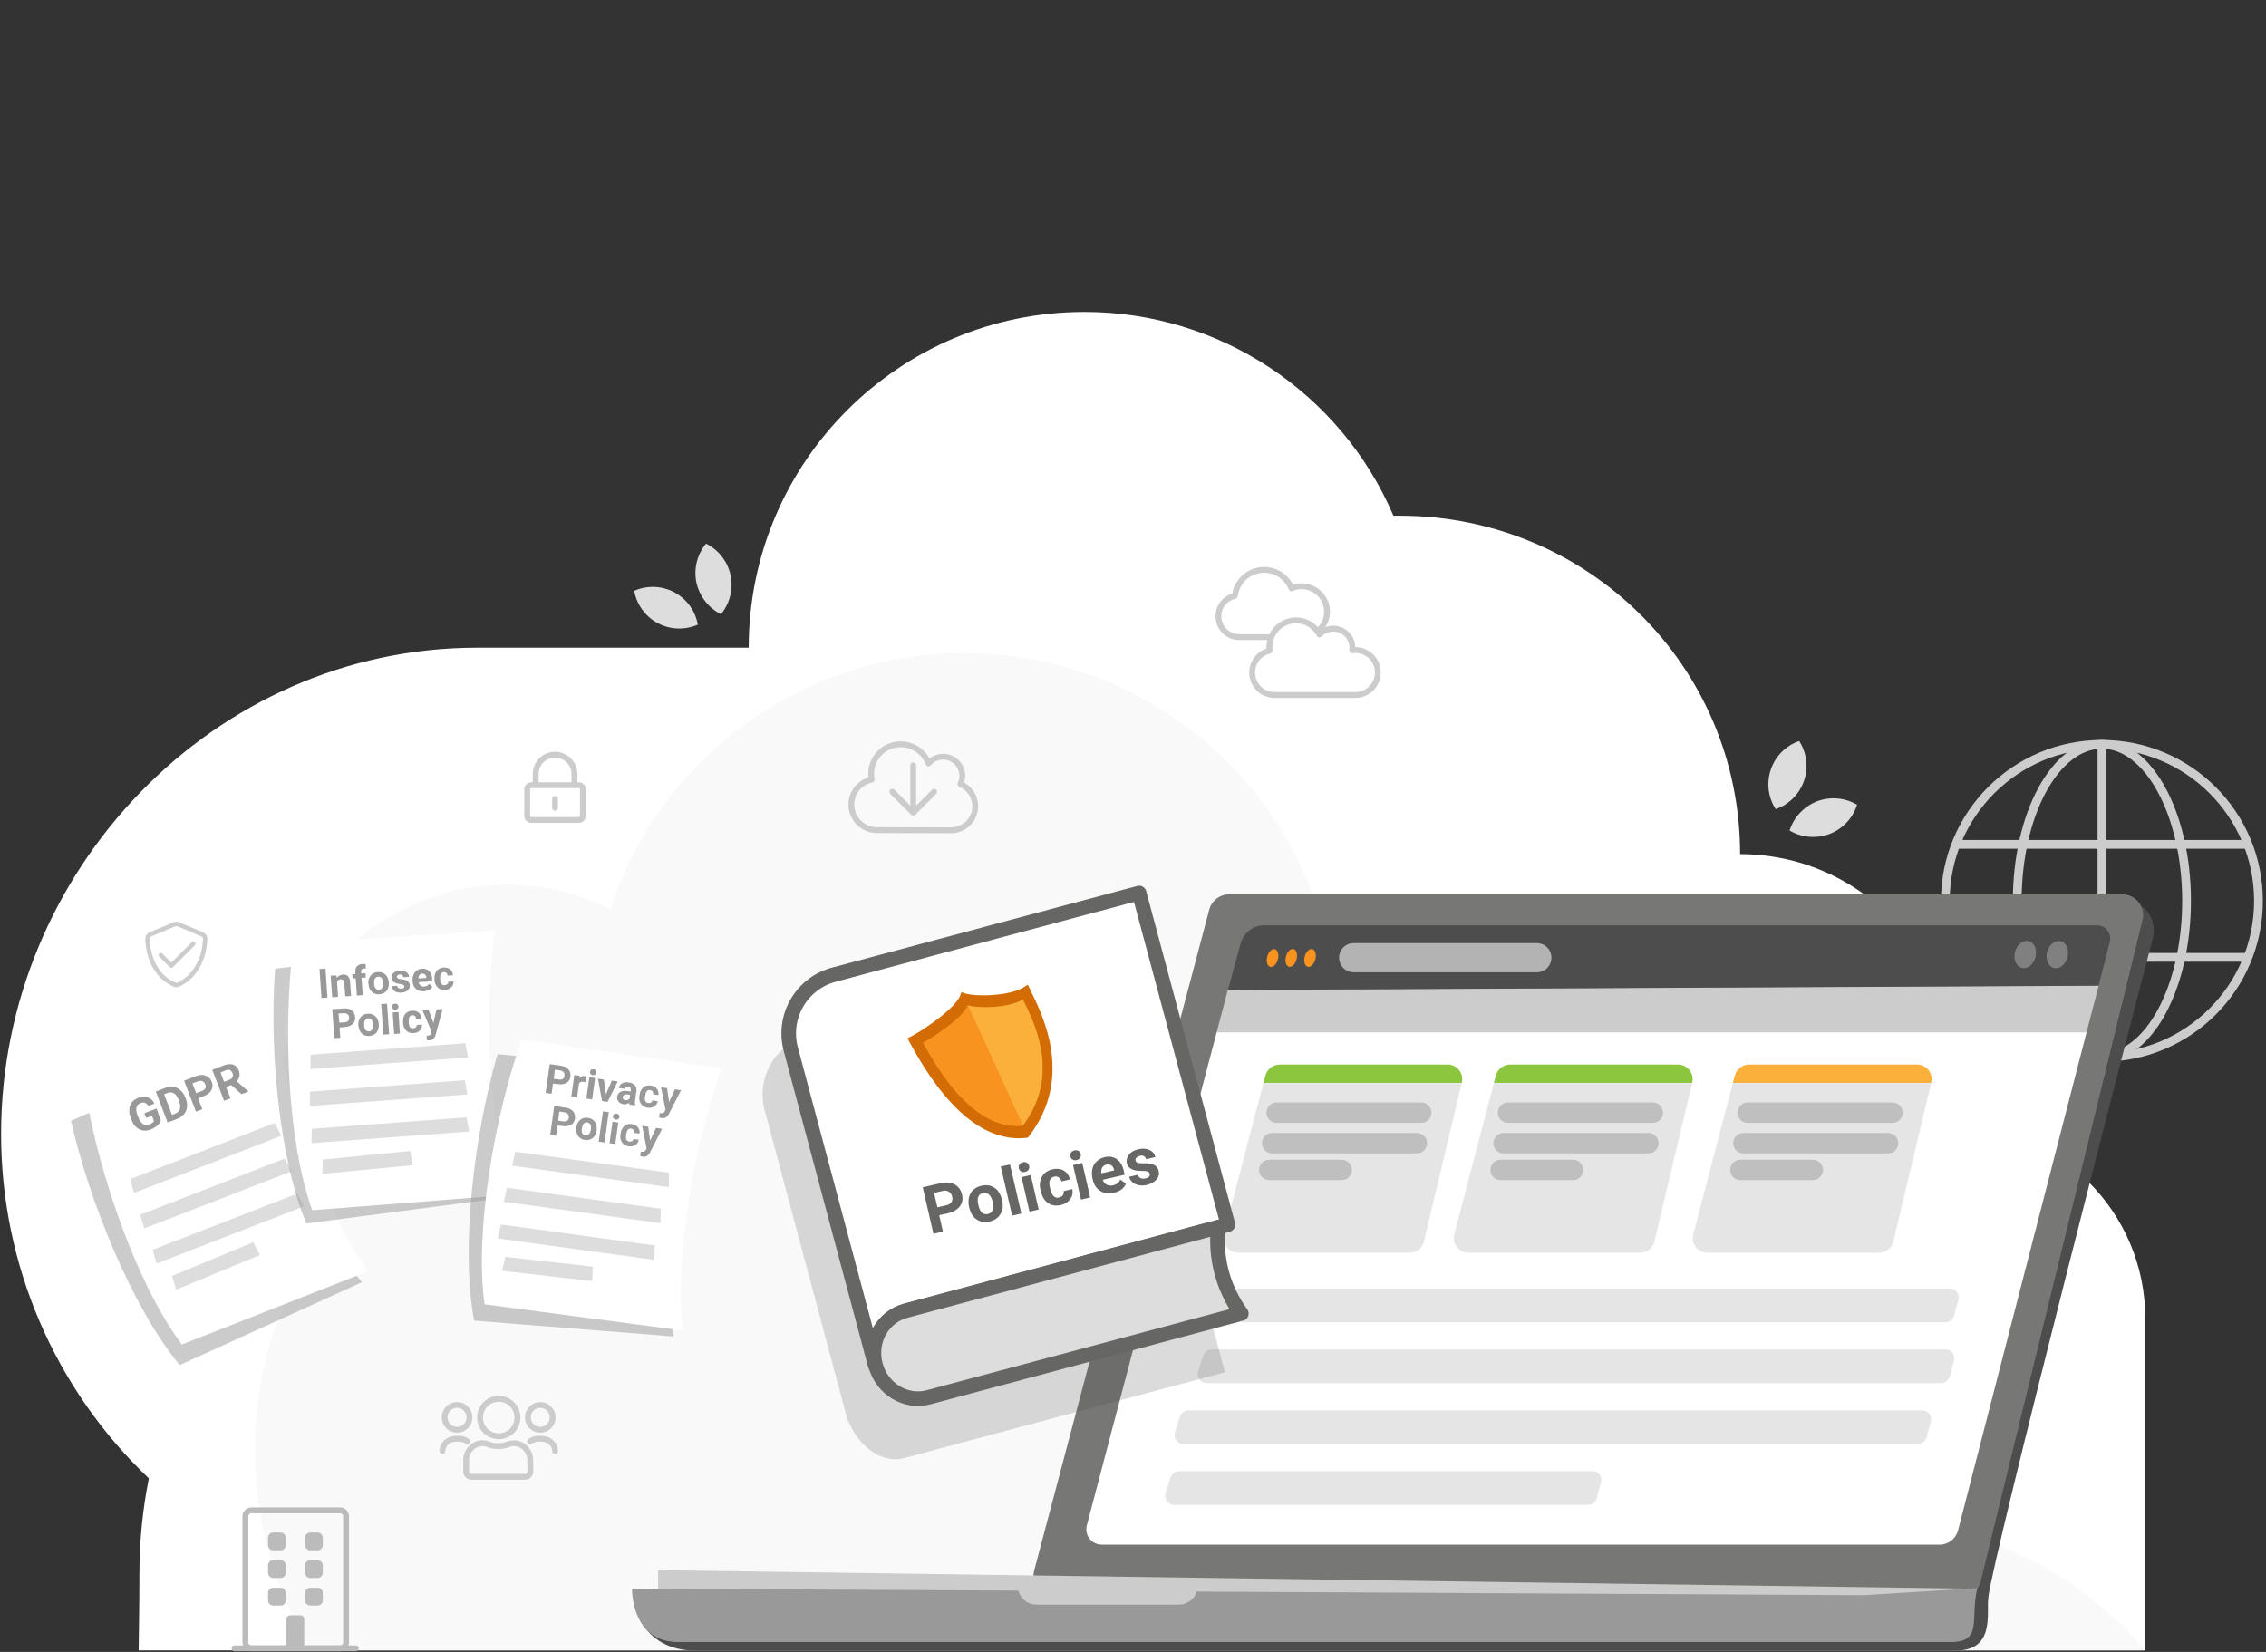
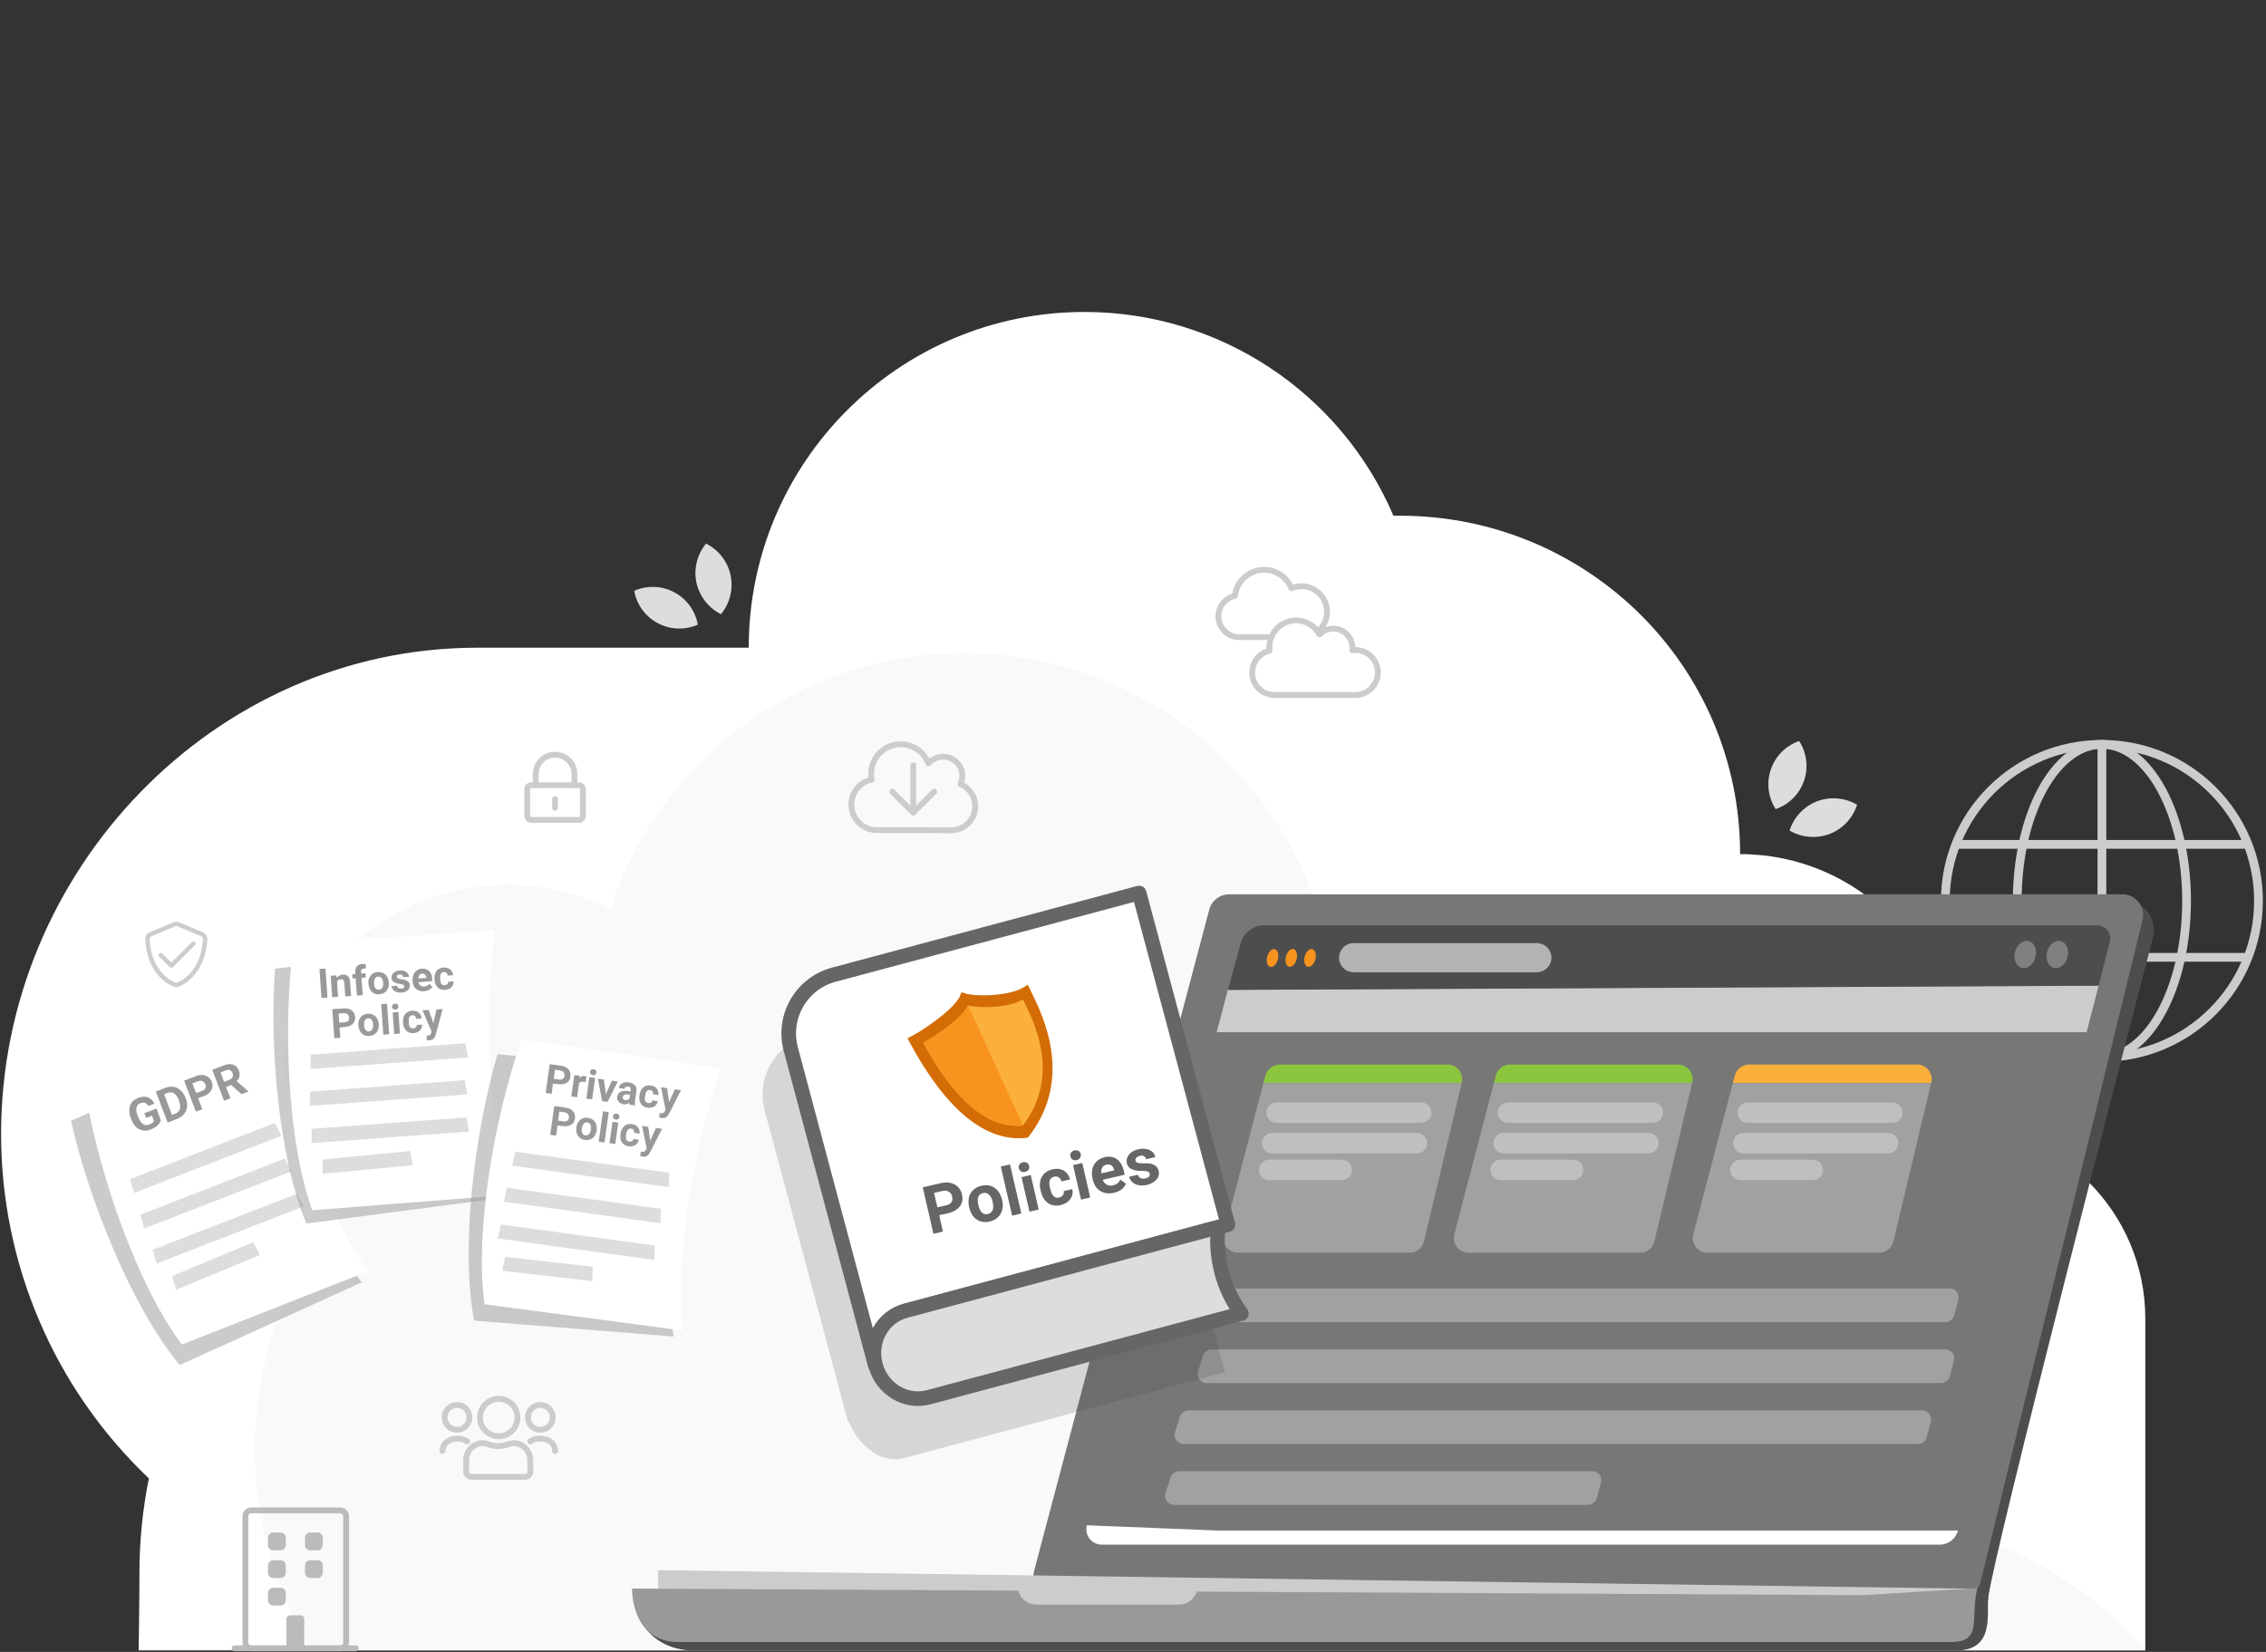
<svg xmlns="http://www.w3.org/2000/svg" version="1.1" id="Policies-main-master" x="0px" y="0px" viewBox="0 0 1440 1050" style="enable-background:new 0 0 1440 1050;" xml:space="preserve">
  <rect x="0" y="0" width="1440" height="1050" fill="#333333" stroke="none" />
  <style type="text/css">
	.st0{fill:#FFFFFF;}
	.st1{opacity:0.5;fill:#F4F4F4;enable-background:new    ;}
	.st2{fill:#DDDDDD;}
	.st3{fill:none;stroke:#CCCCCC;stroke-width:5.565;stroke-linecap:round;stroke-linejoin:round;}
	.st4{fill:#4D4D4D;}
	.st5{fill:#777775;}
	.st6{fill:#CCCCCC;}
	.st7{opacity:0.5;fill:#CCCCCC;enable-background:new    ;}
	.st8{fill:none;stroke:#B3B3B3;stroke-width:18.551;stroke-linecap:round;stroke-miterlimit:10;}
	.st9{fill:#F7931E;}
	.st10{fill:#808080;}
	.st11{fill:none;stroke:#B3B3B3;stroke-width:12.986;stroke-linecap:round;stroke-miterlimit:10;}
	.st12{fill:#8CC63F;}
	.st13{fill:#FBB03B;}
	.st14{fill:#999999;}
	.st15{fill:none;stroke:#BBBBBB;stroke-width:3.71;stroke-linecap:round;stroke-linejoin:round;}
	.st16{fill:#BBBBBB;}
	.st17{fill:none;stroke:#CCCCCC;stroke-width:3.71;stroke-linecap:round;stroke-linejoin:round;}
	.st18{fill:none;stroke:#CCCCCC;stroke-width:2.783;stroke-linecap:round;stroke-linejoin:round;}
	.st19{fill:none;}
	.st20{opacity:0.193;fill:#444445;enable-background:new    ;}
	.st21{fill:#FFFFFF;stroke:#666665;stroke-width:9.28;stroke-linecap:round;stroke-linejoin:round;stroke-miterlimit:4.002;}
	.st22{fill:#DDDDDD;stroke:#666665;stroke-width:9.28;stroke-linecap:round;stroke-linejoin:round;stroke-miterlimit:4.002;}
	.st23{fill:none;stroke:#666665;stroke-width:9.28;stroke-linecap:round;stroke-linejoin:round;stroke-miterlimit:4.002;}
	.st24{fill:#D36C05;}
	.st25{enable-background:new    ;}
	.st26{fill:#666665;}
	.st27{opacity:0.5;fill:#999999;enable-background:new    ;}
</style>
  <g id="Clouds">
    <path id="Large_cloud" class="st0" d="M1105.8,542.9c74.9,0,135.1,61.1,135.1,136v36.7c67.6,0,122.4,54.9,122.4,122.5   c0,0.1,0,0.3,0,0.4V1049H88.1c0,0,0.5-28.4,0.5-49c0-20.2,2-40.4,6-60.3c-60-57-94-136.2-93.9-219.1   c0-167.1,135.4-308.9,302.5-308.9h172.6c0-117.9,95.6-213.5,213.5-213.4c85.4,0,162.6,51,196.2,129.5c1.6,0,2.8,0,4.5,0   C1009.1,328,1105.8,423.7,1105.8,542.9" />
    <path id="Small_cloud" class="st1" d="M198.1,1049.1c-48.6-79-48.1-178.7,1.3-257.2c-45.2-67.9-26.7-159.6,41.2-204.8   c43.9-29.2,100-32.8,147.3-9.4C428.8,453.6,562.6,386.1,686.8,427c73.7,24.3,130.8,83.1,152.8,157.5   c79.3-18.7,158.8,30.5,177.5,109.8c3.9,16.7,4.9,33.9,2.9,51c108.7,6.7,193.5,96.8,193.5,205.7c0,5.7-0.2,11.3-0.7,16.8   c58.5,7.3,112.2,36.3,150.4,81.3H198.1z" />
    <g id="Petals" transform="matrix(0.259, -0.966, 0.966, 0.259, -1973.222, 2965.786)">
      <path id="Leaf" class="st2" d="M3100.9,1644c2-8.7,7.9-16,16-19.8c5.6,7,7.7,16.1,5.7,24.8c-2,8.7-7.9,16-16,19.8    C3101,1661.8,3098.9,1652.7,3100.9,1644z" />
      <path id="Leaf-2" class="st2" d="M3132.2,1661c8-4,17.3-4.2,25.5-0.5c-1.8,8.8-7.4,16.2-15.4,20.3c-8,4-17.4,4.2-25.5,0.5    C3118.6,1672.6,3124.3,1665.1,3132.2,1661z" />
    </g>
    <g id="Petals-2" transform="matrix(0.995, 0.105, -0.105, 0.995, -2562.499, -1568.731)">
      <path id="Leaf-3" class="st2" d="M3881.4,1658.5c2-8.7,7.9-16,16-19.8c5.6,7,7.7,16.1,5.7,24.8c-2,8.7-7.9,16-16,19.8    C3881.5,1676.4,3879.4,1667.2,3881.4,1658.5z" />
      <path id="Leaf-4" class="st2" d="M3912.7,1675.6c8-4,17.3-4.2,25.5-0.5c-1.8,8.8-7.4,16.2-15.4,20.3c-8,4-17.4,4.2-25.5,0.5    C3899.1,1687.1,3904.8,1679.7,3912.7,1675.6z" />
    </g>
  </g>
  <g id="Global" transform="translate(-49.775 -298.986)">
    <ellipse id="Ellipse_218" class="st3" cx="1385.5" cy="871.6" rx="99.5" ry="99.5" />
    <ellipse id="Ellipse_219" class="st3" cx="1385.5" cy="871.6" rx="53.8" ry="99.5" />
    <line id="Line_448" class="st3" x1="1294" y1="835.7" x2="1476.9" y2="835.7" />
    <line id="Line_449" class="st3" x1="1294" y1="907.5" x2="1476.9" y2="907.5" />
    <line id="Line_473" class="st3" x1="1385.5" y1="773.4" x2="1385.5" y2="970.3" />
  </g>
  <g id="Laptop" transform="translate(-3616.465 -973.27)">
    <path id="Path_5281" class="st4" d="M4880,1988.4c4.1-30.3,88.2-356.4,104.6-419c1.7-6.9-0.4-14.3-5.7-19.2l-11.4-4.4l-685.8,421.1   l-9.9,17.1c-1.2,7.9,4.2,15.3,12.2,16.5c0.7,0.1,1.5,0.2,2.2,0.2h578.7C4873.8,2000.7,4878.7,2000.7,4880,1988.4" />
    <path id="Path_5282" class="st4" d="M4020.9,1993.7c0.1,10,11.3,28.7,37,28.7h801.4c25.3,0,19.4-23.9,20.7-34L4020.9,1993.7z" />
    <path id="Path_5283" class="st5" d="M4978,1558l-102.8,420.3c-1.4,5.9-6.7,10.1-12.8,10.1h-576c-7.3,0-13.2-5.9-13.2-13.2   c0-1.1,0.1-2.3,0.4-3.4l111.3-420.3c1.5-5.8,6.8-9.8,12.8-9.8h567.5c7.3,0,13.2,5.9,13.2,13.2C4978.4,1555.9,4978.2,1557,4978,1558   z" />
    <g id="Group_8020" transform="translate(3988.248 1203.979)">
-       <path id="Path_5284" class="st0" d="M318.9,738.8c-1.4,5.2,1.7,10.6,7,12c0.8,0.2,1.7,0.3,2.5,0.3h532.5c5.4,0,10.2-3.7,11.6-9    l81.7-316.7H401.4L318.9,738.8z" />
+       <path id="Path_5284" class="st0" d="M318.9,738.8c-1.4,5.2,1.7,10.6,7,12c0.8,0.2,1.7,0.3,2.5,0.3h532.5c5.4,0,10.2-3.7,11.6-9    H401.4L318.9,738.8z" />
      <path id="Path_5285" class="st6" d="M408.5,398.4l-7.1,27h552.8l7.7-29.7L408.5,398.4z" />
    </g>
    <path id="Path_5286" class="st4" d="M4419.9,1561.4h529.2c4.6,0,8.4,3.7,8.4,8.4c0,0.7-0.1,1.4-0.3,2.1l-7.1,27.9l-553.3,2.7   l8.1-29.6C4406.8,1566.1,4412.9,1561.4,4419.9,1561.4z" />
    <path id="Path_5287" class="st7" d="M4855.3,1792.3h-465.9c-2.6,0-4.8,1.6-5.6,4l-3.2,10.1c-0.9,3,0.9,6.2,3.9,7.1   c0.6,0.2,1.1,0.2,1.7,0.2h466.4c2.6,0,5-1.7,5.7-4.3l2.7-10.1c0.8-3.1-1.1-6.2-4.2-6.9C4856.3,1792.3,4855.8,1792.3,4855.3,1792.3z   " />
    <path id="Path_5288" class="st7" d="M4852.5,1831h-465.9c-2.6,0-4.8,1.6-5.6,4l-3.2,10.1c-0.9,3,0.9,6.2,3.9,7.1   c0.6,0.2,1.1,0.2,1.7,0.2h466.4c2.6,0,5-1.7,5.7-4.3l2.7-10.1c0.8-3.1-1.1-6.2-4.2-6.9C4853.5,1831,4853,1831,4852.5,1831z" />
    <path id="Path_5289" class="st7" d="M4837.8,1869.7h-465.9c-2.6,0-4.8,1.6-5.6,4l-3.2,10.1c-0.9,3,0.9,6.2,3.9,7.1   c0.6,0.2,1.1,0.2,1.7,0.2h466.4c2.6,0,5-1.7,5.7-4.2l2.7-10.1c0.8-3.1-1.1-6.2-4.2-6.9C4838.8,1869.7,4838.3,1869.7,4837.8,1869.7z   " />
    <path id="Path_5290" class="st7" d="M4628.3,1908.4h-262.4c-2.6,0-4.8,1.6-5.6,4l-3.2,10.1c-0.9,3,0.9,6.2,3.9,7.1   c0.6,0.2,1.1,0.2,1.7,0.2h262.8c2.6,0,5-1.7,5.7-4.3l2.7-10.1c0.8-3.1-1.1-6.2-4.2-6.9C4629.3,1908.5,4628.8,1908.4,4628.3,1908.4z   " />
    <line id="Line_486" class="st8" x1="4593.1" y1="1582" x2="4476.7" y2="1582" />
    <ellipse id="Ellipse_262" transform="matrix(0.255 -0.967 0.967 0.255 1784.218 5480.701)" class="st9" cx="4448.9" cy="1582.5" rx="5.8" ry="3.5" />
    <ellipse id="Ellipse_263" transform="matrix(0.255 -0.967 0.967 0.255 2124.943 5918.678)" class="st10" cx="4903.5" cy="1580.3" rx="8.8" ry="6.7" />
    <ellipse id="Ellipse_264" transform="matrix(0.255 -0.967 0.967 0.255 2140.034 5938.315)" class="st10" cx="4923.8" cy="1580.4" rx="8.8" ry="6.7" />
    <ellipse id="Ellipse_265" transform="matrix(0.255 -0.967 0.967 0.255 1775.445 5469.092)" class="st9" cx="4436.9" cy="1582.4" rx="5.8" ry="3.5" />
    <ellipse id="Ellipse_266" transform="matrix(0.255 -0.967 0.967 0.255 1766.469 5457.741)" class="st9" cx="4425.1" cy="1582.5" rx="5.8" ry="3.5" />
    <g id="Group_8024" transform="translate(4035.154 1231.002)">
      <g id="Group_8021" transform="translate(0 0)">
        <line id="Line_487" class="st11" x1="392.6" y1="449.5" x2="484.5" y2="449.5" />
        <line id="Line_488" class="st11" x1="389.8" y1="468.9" x2="481.7" y2="468.9" />
        <line id="Line_489" class="st11" x1="387.9" y1="485.9" x2="433.9" y2="485.9" />
        <path id="Path_5291" class="st7" d="M359,527c-1.2,5,1.8,10,6.8,11.2c0.8,0.2,1.6,0.3,2.4,0.3H477c4.4,0.1,8.2-2.9,9.2-7.1     l24-100.7h-126L359,527z" />
        <path id="Path_5292" class="st12" d="M501.1,418.9H394.7c-4.3,0-8.1,2.8-9.2,6.9l-1.3,4.8h126l0.1-0.5c1.1-5-2.1-9.9-7.1-11     C502.6,418.9,501.8,418.9,501.1,418.9z" />
      </g>
      <g id="Group_8022" transform="translate(78.93 0)">
        <line id="Line_490" class="st11" x1="460.7" y1="449.5" x2="552.7" y2="449.5" />
        <line id="Line_491" class="st11" x1="457.9" y1="468.9" x2="549.9" y2="468.9" />
        <line id="Line_492" class="st11" x1="456" y1="485.9" x2="502" y2="485.9" />
        <path id="Path_5293" class="st7" d="M426.5,527c-1.2,5,1.8,10,6.8,11.2c0.8,0.2,1.6,0.3,2.4,0.3h108.8c4.4,0.1,8.2-2.9,9.2-7.1     l24-100.7h-126L426.5,527z" />
        <path id="Path_5294" class="st12" d="M568.6,418.9H462.2c-4.3,0-8.1,2.8-9.2,6.9l-1.3,4.8h126l0.1-0.5c1.1-5-2.1-9.9-7.1-11     C570.1,418.9,569.3,418.9,568.6,418.9z" />
      </g>
      <g id="Group_8023" transform="translate(160.81 0)">
        <line id="Line_493" class="st11" x1="531.2" y1="449.5" x2="623.1" y2="449.5" />
        <line id="Line_494" class="st11" x1="528.4" y1="468.9" x2="620.3" y2="468.9" />
        <line id="Line_495" class="st11" x1="526.5" y1="485.9" x2="572.5" y2="485.9" />
        <path id="Path_5295" class="st7" d="M496.5,527c-1.2,5,1.8,10,6.8,11.2c0.8,0.2,1.6,0.3,2.4,0.3h108.8c4.4,0.1,8.2-2.9,9.2-7.1     l24-100.7h-126L496.5,527z" />
        <path id="Path_5296" class="st13" d="M638.6,418.9H532.2c-4.3,0-8.1,2.8-9.2,6.9l-1.3,4.8h126l0.1-0.5c1.1-5-2.1-9.9-7.1-11     C640.1,418.9,639.3,418.9,638.6,418.9z" />
      </g>
    </g>
    <path id="Path_5297" class="st6" d="M4858.4,1988.4h-823.7v-17.1l836.2,11.8L4858.4,1988.4z" />
    <path id="Path_5298" class="st14" d="M4018.1,1983c0.1,10,3.9,34,29.6,34H4856c20.7,0,12.3-14.4,17-34.3l-72.4,4.5L4018.1,1983z" />
    <path id="Rectangle_2192" class="st6" d="M4263.2,1981.2h114.4l0,0l0,0c0,6.6-5.4,12-12,12l0,0h-90.4   C4268.5,1993.2,4263.2,1987.8,4263.2,1981.2L4263.2,1981.2L4263.2,1981.2z" />
  </g>
  <g id="Building" transform="translate(-586.863 -280.09)">
    <path id="Rectangle_2154" class="st15" d="M746.6,1240.1H803c2.1,0,3.8,1.7,3.8,3.8v80.1c0,2.1-1.7,3.8-3.8,3.8h-56.4   c-2.1,0-3.8-1.7-3.8-3.8v-80.1C742.8,1241.8,744.5,1240.1,746.6,1240.1z" />
    <path id="Rectangle_2155" class="st16" d="M760.5,1254.2h4.7c1.8,0,3.3,1.5,3.3,3.3v4.7c0,1.8-1.5,3.3-3.3,3.3h-4.7   c-1.8,0-3.3-1.5-3.3-3.3v-4.7C757.2,1255.7,758.7,1254.2,760.5,1254.2z" />
    <path id="Rectangle_2156" class="st16" d="M784,1254.2h4.7c1.8,0,3.3,1.5,3.3,3.3v4.7c0,1.8-1.5,3.3-3.3,3.3H784   c-1.8,0-3.3-1.5-3.3-3.3v-4.7C780.7,1255.7,782.2,1254.2,784,1254.2z" />
    <path id="Rectangle_2157" class="st16" d="M760.5,1271.8h4.7c1.8,0,3.3,1.5,3.3,3.3v4.7c0,1.8-1.5,3.3-3.3,3.3h-4.7   c-1.8,0-3.3-1.5-3.3-3.3v-4.7C757.2,1273.2,758.7,1271.8,760.5,1271.8z" />
    <path id="Rectangle_2158" class="st16" d="M784,1271.8h4.7c1.8,0,3.3,1.5,3.3,3.3v4.7c0,1.8-1.5,3.3-3.3,3.3H784   c-1.8,0-3.3-1.5-3.3-3.3v-4.7C780.7,1273.2,782.2,1271.8,784,1271.8z" />
    <path id="Rectangle_2159" class="st16" d="M760.5,1289.3h4.7c1.8,0,3.3,1.5,3.3,3.3v4.7c0,1.8-1.5,3.3-3.3,3.3h-4.7   c-1.8,0-3.3-1.5-3.3-3.3v-4.7C757.2,1290.8,758.7,1289.3,760.5,1289.3z" />
-     <path id="Rectangle_2160" class="st16" d="M784,1289.3h4.7c1.8,0,3.3,1.5,3.3,3.3v4.7c0,1.8-1.5,3.3-3.3,3.3H784   c-1.8,0-3.3-1.5-3.3-3.3v-4.7C780.7,1290.8,782.2,1289.3,784,1289.3z" />
    <path id="Door" class="st16" d="M768.9,1327.8v-18.6c0-1.3,1.1-2.4,2.4-2.4h6.5c1.3,0,2.4,1.1,2.4,2.4v18.6H768.9z" />
    <line id="Line_450" class="st15" x1="735.9" y1="1327.8" x2="812.9" y2="1327.8" />
  </g>
  <g id="Downlaod" transform="translate(-758.451 -296.55)">
    <path id="Path_5167" class="st17" d="M1362.9,824.3c8.4,0,15.3-6.8,15.3-15.3c0-6.2-3.7-11.7-9.4-14.1c2.9-6.1,0.3-13.3-5.8-16.2   c-5-2.4-10.9-1.1-14.5,3.1c-3.7-9.7-14.6-14.6-24.3-11c-8.6,3.3-13.6,12.3-11.8,21.3c-8.8,1.8-14.4,10.3-12.6,19.1   c1.5,7.5,8.2,13,15.9,13L1362.9,824.3z" />
    <path id="Path_5168" class="st17" d="M1352.1,799.8l-13.3,13.3l-13.3-13.3" />
    <line id="Line_466" class="st17" x1="1338.8" y1="783" x2="1338.8" y2="812" />
  </g>
  <g id="Clouds-2" transform="translate(-293.096 -554.227)">
    <path id="Path_5162" class="st17" d="M1154.4,996c7.9,0,14.3-6.4,14.3-14.3c0-7.9-6.4-14.3-14.3-14.3c-0.7,0-1.3,0-2,0.1   c0.9-6.6-3.8-12.7-10.4-13.6c-0.5-0.1-1.1-0.1-1.6-0.1c-3.3,0-6.5,1.3-8.8,3.7c-4.4-8.2-14.7-11.4-22.9-6.9   c-6.2,3.3-9.7,10.2-8.8,17.2c-7.7,1.8-12.5,9.5-10.7,17.2c1.5,6.5,7.3,11,13.9,11L1154.4,996z" />
    <path id="Path_5163" class="st17" d="M1130.4,955.6c7-5.6,8-15.8,2.4-22.7c-4.6-5.7-12.4-7.6-19-4.7c-3.8-9.6-14.8-14.3-24.4-10.4   c-6.4,2.6-10.8,8.4-11.6,15.2c-7.2,1.6-11.7,8.6-10.1,15.8c1.3,6.1,6.7,10.4,13,10.4h20.4" />
  </g>
  <g id="Secure" transform="translate(-1148.17 -439.611)">
    <path id="Rectangle_2161" class="st17" d="M1485.8,938.7h30.2c1.4,0,2.6,1.1,2.6,2.6v16.9c0,1.4-1.1,2.6-2.6,2.6h-30.2   c-1.4,0-2.6-1.1-2.6-2.6v-16.9C1483.2,939.9,1484.3,938.7,1485.8,938.7z" />
    <path id="Path_5166" class="st17" d="M1488.6,938.7v-7.1c0-6.8,5.5-12.3,12.3-12.3s12.3,5.5,12.3,12.3l0,0v7.1" />
    <line id="Line_465" class="st17" x1="1500.9" y1="947.4" x2="1500.9" y2="953" />
  </g>
  <g id="Groups" transform="translate(-1113.955 -284.188)">
    <circle id="Ellipse_226" class="st17" cx="1430.9" cy="1185.2" r="11.9" />
    <circle id="Ellipse_227" class="st17" cx="1404.4" cy="1185.1" r="7.9" />
    <path id="Path_5173" class="st17" d="M1450.9,1212.6c0.2-5.8-4.2-10.6-9.9-11.1c-1.3,0-2.6,0.2-3.8,0.6c-4.3,1.7-9,1.7-13.3,0   c-1.2-0.5-2.5-0.7-3.8-0.6c-5.7,0.4-10.1,5.3-9.9,11.1v6.9c0,1.8,1.4,3.3,3.2,3.4h34.4c1.8-0.1,3.2-1.6,3.2-3.4L1450.9,1212.6z" />
    <path id="Path_5174" class="st17" d="M1395.1,1206.5c0-3.9,3.1-7.8,9.1-7.8c2.3-0.3,4.7,0.3,6.7,1.6" />
    <circle id="Ellipse_228" class="st17" cx="1457.3" cy="1185.1" r="7.9" />
    <path id="Path_5175" class="st17" d="M1466.7,1206.5c0-3.9-3.1-7.8-9.1-7.8c-2.3-0.3-4.7,0.3-6.7,1.6" />
  </g>
  <g id="Tick" transform="translate(-977.405 -125.512)">
    <path id="Path_5176" class="st18" d="M1090.5,751.4c9.5-4,16.7-14.7,17.3-29c0.1-1.3-0.7-2.5-1.9-3l-15.2-6.4   c-0.8-0.3-1.7-0.3-2.5,0l-15.2,6.4c-1.2,0.5-1.9,1.7-1.9,3c0.6,14.4,7.5,25,17.3,29C1089,751.7,1089.8,751.7,1090.5,751.4z" />
    <path id="Path_5177" class="st18" d="M1079.6,732.6l6.7,6.7l14-14" />
  </g>
  <g id="Book_Alt_icon" transform="matrix(0.966, -0.259, 0.259, 0.966, 239.755, 223.773)">
    <path id="Path_3330" class="st19" d="M97.7,429.8h330.2V760H97.7V429.8z" />
    <g id="Group_842" transform="translate(22.248 14.836)">
      <path id="Union_3" class="st20" d="M119,750.8c-14.3,0-26.1-14.2-28.1-32.6c-0.2,1.4-0.3,2.8-0.3,4.2V713c0-0.2,0-0.4,0-0.6    c0-0.2,0-0.4,0-0.6l0.1-197.4c0-21.4,17.3-38.7,38.7-38.7l0,0l200.8,0.1L330.1,694l0,0v56.9L119,750.8z" />
      <path id="Path_3472" class="st21" d="M116.8,481.2c0-21.4,17.3-38.7,38.7-38.7l0,0l200.8,0.1l-0.1,218.2l-211.1-0.1    c-15.7,0-28.4,12.7-28.5,28.4L116.8,481.2z" />
      <path id="Path_3471" class="st22" d="M346.7,660.7l-202.6-0.1c-15.1,0-27.3,12.7-27.3,28.4s12.2,28.5,27.3,28.5l202.6,0.1" />
      <path id="Path_3473" class="st23" d="M349.8,717.6c-3.5-9.1-5.3-18.7-5.3-28.4s1.8-19.4,5.3-28.5" />
    </g>
    <g id="Shield" transform="translate(-199.194 -263.215) rotate(-19)">
      <path id="Path_5158" class="st24" d="M165.2,958.4c-23.1-12.2-32.4-43.2-27.5-92l0.3-2.7l2.7,0.3c3.9,0.4,7.8,0.6,11.7,0.5    c13.6,0,24.2-1.7,28.4-4.5l2-1.4l1.5,1.9c4.3,5.6,22.4,17.3,33.1,17.6l3,0.1l-0.4,2.9c-0.1,0.8-0.2,1.7-0.4,2.6    c-2.3,16.4-8.2,59.9-52.2,74.7l-1.1,0.4L165.2,958.4z" />
      <path id="Path_5159" class="st13" d="M144.7,871.6c6.2,0.8,29.2,1.3,36.9-3.8c4.4,5.6,21,16.2,31,16.4    c-1.8,12.1-5.1,53.1-44.9,66.5C149.4,940.9,140.4,915.7,144.7,871.6z" />
      <path id="Path_5160" class="st9" d="M167.8,950.6c-18.5-9.8-27.5-34.9-23.1-79c6.2,0.8,29.2,1.3,36.9-3.8L167.8,950.6z" />
    </g>
    <g class="st25">
      <path class="st26" d="M202.8,622.3l-0.4,10.7l-6.2-0.2l1.1-30.3l11.8,0.4c2.3,0.1,4.3,0.6,6,1.5s3,2.1,3.9,3.7    c0.9,1.6,1.3,3.3,1.2,5.3c-0.1,3-1.2,5.3-3.3,6.9c-2.1,1.6-4.9,2.4-8.5,2.3L202.8,622.3z M203,617.2l5.6,0.2    c1.7,0.1,2.9-0.3,3.8-1c0.9-0.7,1.4-1.8,1.4-3.3c0.1-1.5-0.3-2.7-1.2-3.6c-0.8-0.9-2-1.5-3.6-1.5l-5.7-0.2L203,617.2z" />
      <path class="st26" d="M222.5,622.2c0.1-2.2,0.6-4.2,1.5-5.9s2.2-3,3.9-3.9s3.5-1.3,5.7-1.2c3,0.1,5.5,1.1,7.3,3    c1.9,1.9,2.8,4.5,3,7.7v1.5c-0.1,3.5-1.2,6.2-3.2,8.2s-4.6,3-7.9,2.9c-3.2-0.1-5.8-1.2-7.7-3.4c-1.9-2.1-2.7-5-2.6-8.6V622.2z     M228.5,622.8c-0.1,2.1,0.3,3.8,1,5c0.8,1.2,1.9,1.8,3.4,1.8c1.5,0.1,2.6-0.5,3.5-1.6s1.3-2.9,1.4-5.3c0.1-2.1-0.3-3.7-1.1-4.9    s-1.9-1.8-3.4-1.9c-1.5-0.1-2.6,0.5-3.5,1.6S228.6,620.4,228.5,622.8z" />
      <path class="st26" d="M253.5,634.8l-6-0.2l1.1-32l6,0.2L253.5,634.8z" />
      <path class="st26" d="M259.4,606.6c0-0.9,0.4-1.6,1-2.2c0.6-0.6,1.5-0.8,2.5-0.8s1.8,0.4,2.4,1s0.9,1.4,0.8,2.3    c0,0.9-0.4,1.7-1,2.2c-0.6,0.6-1.5,0.8-2.5,0.8s-1.8-0.4-2.4-1C259.7,608.3,259.4,607.5,259.4,606.6z M264.8,635.2l-6-0.2    l0.8-22.5l6,0.2L264.8,635.2z" />
      <path class="st26" d="M279.3,631.2c1.1,0,2-0.2,2.7-0.8s1.1-1.4,1.2-2.4l5.6,0.2c-0.1,1.5-0.5,2.9-1.4,4.2c-0.9,1.2-2,2.2-3.5,2.8    c-1.4,0.7-3,0.9-4.8,0.9c-3.2-0.1-5.7-1.2-7.5-3.3s-2.6-5-2.5-8.6v-0.4c0.1-3.5,1.1-6.2,3.1-8.2c1.9-2,4.5-2.9,7.7-2.8    c2.8,0.1,5,1,6.7,2.6c1.6,1.7,2.4,3.8,2.4,6.5l-5.6-0.2c0-1.2-0.3-2.1-1-2.9c-0.7-0.8-1.6-1.2-2.7-1.2c-1.4,0-2.5,0.4-3.2,1.4    c-0.8,1-1.2,2.6-1.2,4.9v0.6c-0.1,2.3,0.2,4,0.9,5C276.8,630.6,277.9,631.2,279.3,631.2z" />
      <path class="st26" d="M293,607.8c0-0.9,0.4-1.6,1-2.2c0.6-0.6,1.5-0.8,2.5-0.8s1.8,0.4,2.4,1s0.9,1.4,0.8,2.3c0,0.9-0.4,1.7-1,2.2    c-0.6,0.6-1.5,0.8-2.5,0.8s-1.8-0.4-2.4-1C293.2,609.4,292.9,608.7,293,607.8z M298.4,636.3l-6-0.2l0.8-22.5l6,0.2L298.4,636.3z" />
      <path class="st26" d="M313.7,637.3c-3.3-0.1-6-1.2-8-3.3s-2.9-4.8-2.8-8.2v-0.6c0.1-2.3,0.6-4.3,1.5-6c0.9-1.8,2.2-3.1,3.9-4    c1.6-0.9,3.5-1.3,5.5-1.3c3.1,0.1,5.5,1.2,7.2,3.2s2.5,4.8,2.4,8.4l-0.1,2.5l-14.3-0.5c0.1,1.5,0.7,2.7,1.6,3.6    c0.9,0.9,2.2,1.4,3.7,1.5c2.3,0.1,4.2-0.7,5.5-2.3l2.8,3.4c-0.9,1.2-2.2,2.2-3.8,2.9C317.3,637.1,315.6,637.4,313.7,637.3z     M313.6,618.8c-1.2,0-2.2,0.3-2.9,1.1c-0.8,0.8-1.3,1.9-1.5,3.4l8.4,0.3v-0.5c0-1.3-0.3-2.4-1-3.1    C315.9,619.2,314.9,618.8,313.6,618.8z" />
      <path class="st26" d="M338.8,631.5c0-0.7-0.3-1.3-1-1.8c-0.7-0.4-1.9-0.9-3.5-1.3c-5.3-1.3-7.9-3.7-7.8-7.1c0.1-2,1-3.6,2.7-4.9    c1.7-1.3,3.9-1.9,6.6-1.8c2.9,0.1,5.1,0.9,6.8,2.3c1.7,1.4,2.5,3.2,2.4,5.3l-6-0.2c0-0.9-0.2-1.6-0.8-2.2    c-0.5-0.6-1.4-0.9-2.6-0.9c-1,0-1.8,0.2-2.4,0.6c-0.6,0.4-0.9,1-0.9,1.7s0.3,1.2,0.9,1.6c0.6,0.4,1.7,0.8,3.2,1.2s2.7,0.7,3.8,1.1    c3.1,1.3,4.7,3.4,4.6,6.2c-0.1,2.1-1,3.7-2.8,4.9s-4.1,1.8-6.9,1.7c-1.9-0.1-3.6-0.5-5-1.2s-2.6-1.7-3.3-2.9    c-0.8-1.2-1.2-2.5-1.1-3.8l5.7,0.2c0,1.1,0.4,1.9,1.1,2.5s1.7,0.9,2.9,1c1.2,0,2-0.1,2.6-0.6C338.5,632.8,338.8,632.2,338.8,631.5    z" />
    </g>
  </g>
  <g id="Policies-2" transform="translate(-1926.151 -11127.609) rotate(-16)">
    <g id="Group_7972" transform="translate(-1272.622 11487.501)">
      <path id="Path_5197" class="st27" d="M-96,437.2l127.1-17.3c-3.8,56,6.4,130.3,22.3,166.9l-125.8,18.7    C-91.2,562.8-99.1,489.5-96,437.2z" />
      <path id="Path_5192" class="st0" d="M-82.4,424l127.9-10.6c-6.8,55.7-0.5,130.4,13.6,167.8l-126.6,12.1    C-84.2,549.6-88.2,476-82.4,424z" />
      <g class="st25">
        <path class="st14" d="M-41.1,452.8c-0.7,1-1.7,1.8-3.1,2.5c-1.4,0.6-2.9,1-4.7,1.2c-1.8,0.2-3.5-0.1-4.9-0.8     c-1.4-0.7-2.6-1.7-3.5-3.2c-0.9-1.4-1.4-3.2-1.6-5.2l-0.1-1.4c-0.2-2.1,0-3.9,0.6-5.5c0.6-1.6,1.5-2.9,2.8-3.8s2.8-1.5,4.6-1.6     c2.5-0.2,4.5,0.2,6,1.3s2.5,2.7,3,5l-4.2,0.4c-0.3-1.2-0.8-2-1.5-2.5s-1.6-0.7-2.8-0.6c-1.5,0.1-2.5,0.8-3.2,2s-0.9,2.9-0.7,5     l0.1,1.3c0.2,2.2,0.8,3.8,1.7,4.9s2.2,1.5,3.8,1.4s2.8-0.6,3.4-1.3l-0.3-3.6l-3.9,0.3l-0.3-3.2l8.3-0.7L-41.1,452.8z" />
        <path class="st14" d="M-37.3,455.2l-1.8-21l6.5-0.6c1.8-0.2,3.5,0.1,5.1,0.8c1.5,0.7,2.8,1.8,3.7,3.3c1,1.5,1.5,3.2,1.7,5.1     l0.1,1c0.2,2-0.1,3.7-0.7,5.3c-0.7,1.6-1.7,2.9-3.1,3.8c-1.4,1-3,1.5-4.8,1.7L-37.3,455.2z M-34.5,437.3l1.2,14l2.1-0.2     c1.7-0.1,2.9-0.8,3.7-2c0.8-1.2,1.1-2.8,1-4.9l-0.1-1.1c-0.2-2.1-0.8-3.7-1.8-4.7s-2.3-1.5-4-1.3L-34.5,437.3z" />
        <path class="st14" d="M-14.4,445.7l0.6,7.4l-4.3,0.4l-1.8-21l8.2-0.7c1.6-0.1,3,0,4.2,0.5s2.2,1.2,3,2.2c0.7,1,1.2,2.2,1.3,3.5     c0.2,2.1-0.4,3.7-1.7,5.1c-1.3,1.3-3.2,2.1-5.7,2.3L-14.4,445.7z M-14.7,442.2l3.9-0.3c1.1-0.1,2-0.4,2.5-1     c0.6-0.6,0.8-1.4,0.7-2.4c-0.1-1-0.5-1.8-1.1-2.4c-0.7-0.6-1.5-0.8-2.6-0.8l-4,0.3L-14.7,442.2z" />
        <path class="st14" d="M8.1,443.4l-3.5,0.3l0.7,7.7L1,451.8l-1.8-21l7.8-0.7c2.5-0.2,4.4,0.2,5.9,1.2c1.4,1,2.3,2.5,2.4,4.5     c0.1,1.4-0.1,2.7-0.6,3.7c-0.5,1-1.4,1.9-2.6,2.5l5.3,8.2v0.2l-4.6,0.4L8.1,443.4z M4.3,440.2l3.5-0.3c1.1-0.1,1.9-0.4,2.5-1.1     c0.5-0.6,0.8-1.4,0.7-2.4c-0.1-1-0.4-1.7-1-2.3c-0.6-0.5-1.5-0.7-2.7-0.6l-3.5,0.3L4.3,440.2z" />
      </g>
      <g id="Group_7971" transform="translate(17.558 32.813)">
        <path id="Path_5193" class="st2" d="M-87.7,450.4v9.1l100-9.1l-1.8-9L-87.7,450.4z" />
        <path id="Path_5194" class="st2" d="M-87.7,473.9l0,9.1l100-9.1l-1.8-9L-87.7,473.9z" />
        <path id="Path_5195" class="st2" d="M-86.3,497.5l0,9.1l100-9.1l-1.8-9L-86.3,497.5z" />
        <path id="Path_5196" class="st2" d="M-79,516.9l0,9.1l57.3-6.5l-1.8-9L-79,516.9z" />
      </g>
    </g>
    <g id="Group_7973" transform="translate(-1187.812 11454.281) rotate(17)">
      <path id="Path_5197-2" class="st27" d="M92.6,403.8l121.8-16.6c-3.7,53.8,6.1,125.1,21.4,160.3l-120.5,17.9    C97.2,524.4,89.7,454.1,92.6,403.8z" />
      <path id="Path_5192-2" class="st0" d="M104,387.6L231.9,377c-6.8,55.7-0.5,130.4,13.6,167.8l-126.6,12.1    C102.2,513.2,98.2,439.6,104,387.6z" />
      <g class="st25">
        <path class="st14" d="M126.2,421.6l-3.8,0.3l-1.6-18.4l3.8-0.3L126.2,421.6z" />
        <path class="st14" d="M131.6,407.4l0.3,1.6c0.9-1.3,2.1-2,3.8-2.2c1.4-0.1,2.6,0.2,3.3,1c0.8,0.8,1.3,2,1.4,3.7l0.8,8.8l-3.7,0.3     l-0.8-8.8c-0.1-0.8-0.3-1.3-0.7-1.6c-0.4-0.3-0.9-0.4-1.7-0.4c-1,0.1-1.8,0.6-2.2,1.5l0.8,9.7l-3.7,0.3l-1.2-13.7L131.6,407.4z" />
        <path class="st14" d="M144.9,420l-1-11l-2,0.2l-0.2-2.7l2-0.2l-0.1-1.2c-0.1-1.5,0.2-2.8,1-3.7c0.8-0.9,2-1.5,3.6-1.6     c0.5,0,1.1,0,1.9,0.1l0.2,2.8c-0.3-0.1-0.7-0.1-1.1,0c-1.4,0.1-2,0.8-1.9,2.1l0.1,1.1l2.7-0.2l0.2,2.7l-2.7,0.2l1,11L144.9,420z" />
        <path class="st14" d="M152,412.4c-0.1-1.4,0-2.6,0.5-3.7c0.4-1.1,1.1-2,2-2.7s2-1.1,3.3-1.2c1.8-0.2,3.4,0.3,4.7,1.3     s2,2.5,2.4,4.4l0.1,0.9c0.2,2.1-0.3,3.8-1.3,5.2c-1.1,1.4-2.6,2.1-4.5,2.3c-2,0.2-3.6-0.3-4.9-1.5c-1.3-1.2-2-2.8-2.2-5     L152,412.4z M155.7,412.3c0.1,1.3,0.4,2.3,1,2.9c0.5,0.6,1.3,0.9,2.2,0.8c0.9-0.1,1.5-0.5,2-1.2s0.6-1.8,0.5-3.3     c-0.1-1.3-0.4-2.2-1-2.9c-0.6-0.7-1.3-0.9-2.2-0.9c-0.9,0.1-1.6,0.5-2,1.2C155.7,409.7,155.6,410.8,155.7,412.3z" />
        <path class="st14" d="M174.9,413.6c0-0.4-0.3-0.8-0.8-1s-1.2-0.4-2.2-0.5c-3.3-0.4-5.1-1.6-5.2-3.7c-0.1-1.2,0.3-2.3,1.2-3.2     c0.9-0.9,2.2-1.4,3.8-1.6c1.7-0.2,3.2,0.1,4.3,0.9c1.1,0.7,1.7,1.7,1.8,3l-3.7,0.3c0-0.5-0.3-0.9-0.6-1.3     c-0.4-0.3-0.9-0.4-1.6-0.4c-0.6,0.1-1.1,0.2-1.4,0.5s-0.5,0.7-0.4,1.1c0,0.4,0.3,0.7,0.7,0.9c0.4,0.2,1.1,0.4,2,0.5     s1.7,0.2,2.4,0.4c2,0.5,3.1,1.7,3.2,3.4c0.1,1.2-0.3,2.3-1.3,3.2c-1,0.9-2.3,1.4-4,1.5c-1.1,0.1-2.2,0-3.1-0.3     c-0.9-0.3-1.7-0.8-2.2-1.5c-0.6-0.7-0.9-1.4-1-2.2l3.5-0.3c0.1,0.6,0.4,1.1,0.9,1.4s1.1,0.4,1.8,0.4c0.7-0.1,1.2-0.2,1.6-0.5     C174.8,414.4,175,414,174.9,413.6z" />
        <path class="st14" d="M187.5,416.5c-2,0.2-3.7-0.3-5.1-1.4c-1.4-1.1-2.1-2.7-2.3-4.8v-0.4c-0.1-1.4,0-2.6,0.5-3.8     c0.4-1.1,1.1-2,2-2.7s2-1.1,3.3-1.2c1.9-0.2,3.4,0.3,4.6,1.4s1.9,2.7,2,4.9l0.1,1.5l-8.7,0.8c0.2,0.9,0.6,1.6,1.3,2.1     c0.6,0.5,1.4,0.7,2.3,0.6c1.4-0.1,2.5-0.7,3.2-1.8l2,1.9c-0.5,0.8-1.2,1.5-2.1,2C189.6,416.1,188.6,416.4,187.5,416.5z      M186.1,405.3c-0.7,0.1-1.3,0.4-1.7,0.9s-0.6,1.3-0.7,2.2l5.1-0.4v-0.3c-0.1-0.8-0.4-1.4-0.8-1.8     C187.5,405.4,186.8,405.3,186.1,405.3z" />
        <path class="st14" d="M200.6,412.4c0.7-0.1,1.2-0.3,1.6-0.7c0.4-0.4,0.6-0.9,0.5-1.5l3.4-0.3c0.1,0.9-0.1,1.8-0.5,2.6     c-0.4,0.8-1.1,1.5-1.9,2c-0.8,0.5-1.8,0.8-2.8,0.9c-2,0.2-3.6-0.3-4.8-1.5c-1.2-1.1-2-2.8-2.1-5v-0.2c-0.2-2.1,0.2-3.8,1.2-5.2     c1-1.4,2.5-2.1,4.4-2.3c1.7-0.1,3.1,0.2,4.2,1.1c1.1,0.9,1.8,2.1,1.9,3.7l-3.4,0.3c-0.1-0.7-0.3-1.3-0.8-1.7     c-0.5-0.4-1-0.6-1.7-0.5c-0.9,0.1-1.5,0.4-1.8,1.1c-0.4,0.7-0.5,1.7-0.4,3.1v0.4c0.1,1.4,0.4,2.4,0.9,3     C199,412.2,199.7,412.5,200.6,412.4z" />
      </g>
      <g class="st25">
        <path class="st14" d="M134.2,440.5l0.6,6.5l-3.8,0.3l-1.6-18.4l7.2-0.6c1.4-0.1,2.6,0,3.7,0.4c1.1,0.4,2,1.1,2.6,1.9     c0.6,0.9,1,1.9,1.1,3.1c0.2,1.8-0.3,3.3-1.5,4.4c-1.1,1.1-2.8,1.8-5,2L134.2,440.5z M134,437.4l3.4-0.3c1-0.1,1.7-0.4,2.2-0.9     s0.7-1.2,0.6-2.1c-0.1-0.9-0.4-1.6-1-2.1s-1.3-0.7-2.3-0.7l-3.5,0.3L134,437.4z" />
        <path class="st14" d="M146.1,439c-0.1-1.4,0-2.6,0.5-3.7c0.4-1.1,1.1-2,2-2.7s2-1.1,3.3-1.2c1.8-0.2,3.4,0.3,4.7,1.3     s2,2.5,2.4,4.4l0.1,0.9c0.2,2.1-0.3,3.8-1.3,5.2c-1.1,1.4-2.6,2.1-4.5,2.3c-2,0.2-3.6-0.3-4.9-1.5c-1.3-1.2-2-2.8-2.2-5     L146.1,439z M149.8,438.9c0.1,1.3,0.4,2.3,1,2.9c0.5,0.6,1.3,0.9,2.2,0.8s1.5-0.5,2-1.2c0.4-0.7,0.6-1.8,0.5-3.3     c-0.1-1.3-0.4-2.2-1-2.9c-0.6-0.7-1.3-0.9-2.2-0.9c-0.9,0.1-1.6,0.5-2,1.2C149.8,436.3,149.7,437.4,149.8,438.9z" />
        <path class="st14" d="M165.8,444.2l-3.7,0.3l-1.7-19.4l3.7-0.3L165.8,444.2z" />
        <path class="st14" d="M167.3,426.8c0-0.5,0.1-1,0.4-1.4c0.3-0.4,0.8-0.6,1.5-0.7c0.6-0.1,1.1,0.1,1.5,0.4s0.6,0.8,0.7,1.3     c0,0.6-0.1,1-0.4,1.4c-0.3,0.4-0.8,0.6-1.4,0.7c-0.6,0.1-1.1-0.1-1.5-0.4C167.5,427.8,167.3,427.3,167.3,426.8z M172.6,443.6     L169,444l-1.2-13.7l3.7-0.3L172.6,443.6z" />
        <path class="st14" d="M181.1,440.2c0.7-0.1,1.2-0.3,1.6-0.7c0.4-0.4,0.6-0.9,0.5-1.5l3.4-0.3c0.1,0.9-0.1,1.8-0.5,2.6     c-0.4,0.8-1.1,1.5-1.9,2c-0.8,0.5-1.8,0.8-2.8,0.9c-2,0.2-3.5-0.3-4.8-1.5c-1.2-1.1-2-2.8-2.1-5v-0.2c-0.2-2.1,0.2-3.8,1.2-5.2     c1-1.4,2.5-2.1,4.4-2.3c1.7-0.1,3.1,0.2,4.2,1.1c1.1,0.9,1.8,2.1,1.9,3.7l-3.4,0.3c-0.1-0.7-0.3-1.3-0.8-1.7     c-0.5-0.4-1-0.6-1.7-0.5c-0.9,0.1-1.5,0.4-1.8,1.1s-0.5,1.7-0.4,3.1v0.4c0.1,1.4,0.4,2.4,0.9,3     C179.5,440,180.2,440.3,181.1,440.2z" />
        <path class="st14" d="M193.8,436.6l1.8-8.7l3.9-0.3l-4.1,16.3l-0.2,0.7c-0.7,1.9-1.9,2.9-3.8,3c-0.5,0-1.1,0-1.6-0.1l-0.2-2.8     h0.6c0.7-0.1,1.2-0.2,1.5-0.5c0.3-0.2,0.6-0.6,0.7-1.1l0.3-1.2l-6-13.3l3.9-0.3L193.8,436.6z" />
      </g>
      <g id="Group_7971-2" transform="translate(17.558 38.861)">
        <path id="Path_5193-2" class="st2" d="M98.6,419.2v9.1l100-9.1l-1.8-9L98.6,419.2z" />
        <path id="Path_5194-2" class="st2" d="M98.6,442.7v9.1l100-9.1l-1.8-9L98.6,442.7z" />
        <path id="Path_5195-2" class="st2" d="M100.1,466.3v9.1l100-9.1l-1.8-9L100.1,466.3z" />
        <path id="Path_5196-2" class="st2" d="M107.4,485.7v9.1l57.3-6.5l-1.8-9L107.4,485.7z" />
      </g>
    </g>
    <g id="Group_7974" transform="matrix(0.875, 0.485, -0.485, 0.875, -1119.731, 11505.759)">
      <path id="Path_5197-3" class="st27" d="M239.9,384.7L367,367.4c-3.8,56,6.4,130.3,22.3,166.9L263.5,553    C244.6,510.2,236.8,437,239.9,384.7z" />
      <path id="Path_5192-3" class="st0" d="M252.7,372.1l127.9-10.6c-6.8,55.7-0.5,130.4,13.6,167.8l-126.6,12.1    C250.9,497.7,246.9,424.1,252.7,372.1z" />
      <g class="st25">
        <path class="st14" d="M278.4,395l0.6,6.5l-3.8,0.3l-1.6-18.4l7.2-0.6c1.4-0.1,2.6,0,3.7,0.4s2,1.1,2.6,1.9c0.6,0.9,1,1.9,1.1,3.1     c0.2,1.8-0.3,3.3-1.5,4.4c-1.1,1.1-2.8,1.8-5,2L278.4,395z M278.2,391.9l3.4-0.3c1-0.1,1.7-0.4,2.2-0.9s0.7-1.2,0.6-2.1     s-0.4-1.6-1-2.1s-1.3-0.7-2.3-0.7l-3.5,0.3L278.2,391.9z" />
        <path class="st14" d="M298.4,389.5c-0.5,0-0.9,0-1.3,0c-1.4,0.1-2.2,0.7-2.6,1.6l0.8,8.9l-3.7,0.3l-1.2-13.7l3.4-0.3l0.2,1.6     c0.6-1.3,1.6-2,2.9-2.1c0.4,0,0.8,0,1.2,0.1L298.4,389.5z" />
        <path class="st14" d="M304.9,399.2l-3.7,0.3l-1.2-13.7l3.7-0.3L304.9,399.2z M299.6,382.4c0-0.5,0.1-1,0.4-1.4s0.8-0.6,1.5-0.7     c0.6-0.1,1.1,0.1,1.5,0.4s0.6,0.8,0.7,1.3c0,0.6-0.1,1-0.4,1.4s-0.8,0.6-1.4,0.7s-1.1-0.1-1.5-0.4     C299.8,383.3,299.6,382.9,299.6,382.4z" />
        <path class="st14" d="M312.7,394.1l1.7-9.4l3.8-0.3l-3.4,14.1l-3.5,0.3l-5.8-13.3l3.8-0.3L312.7,394.1z" />
        <path class="st14" d="M328.8,397.1c-0.2-0.3-0.4-0.7-0.5-1.2c-0.8,1.1-1.9,1.7-3.3,1.8c-1.3,0.1-2.5-0.2-3.4-0.9     c-0.9-0.7-1.5-1.6-1.6-2.8c-0.1-1.4,0.3-2.6,1.3-3.5s2.5-1.4,4.6-1.6l1.7-0.1l-0.1-0.8c-0.1-0.6-0.3-1.1-0.6-1.5     s-0.9-0.5-1.6-0.4c-0.6,0.1-1.1,0.2-1.4,0.6c-0.3,0.3-0.5,0.7-0.4,1.3l-3.7,0.3c-0.1-0.8,0.1-1.5,0.5-2.3     c0.4-0.7,1.1-1.3,1.9-1.8c0.9-0.5,1.8-0.7,3-0.8c1.7-0.1,3.1,0.2,4.1,0.9c1.1,0.8,1.7,1.9,1.8,3.4l0.5,5.9     c0.1,1.3,0.4,2.3,0.8,2.9v0.2L328.8,397.1z M325.5,394.9c0.5,0,1-0.2,1.5-0.5c0.4-0.3,0.7-0.6,0.9-1.1l-0.2-2.4l-1.4,0.1     c-1.8,0.2-2.7,0.9-2.8,2.2v0.2c0,0.5,0.2,0.8,0.6,1.1C324.5,394.8,325,394.9,325.5,394.9z" />
        <path class="st14" d="M340.2,393.4c0.7-0.1,1.2-0.3,1.6-0.7c0.4-0.4,0.6-0.9,0.5-1.5l3.4-0.3c0.1,0.9-0.1,1.8-0.5,2.6     c-0.4,0.8-1.1,1.5-1.9,2s-1.8,0.8-2.8,0.9c-2,0.2-3.5-0.3-4.8-1.5c-1.2-1.1-2-2.8-2.1-5v-0.2c-0.2-2.1,0.2-3.8,1.2-5.2     c1-1.4,2.5-2.1,4.4-2.3c1.7-0.2,3.1,0.2,4.2,1.1s1.8,2.1,1.9,3.7l-3.4,0.3c-0.1-0.7-0.3-1.3-0.8-1.7c-0.5-0.4-1-0.6-1.7-0.5     c-0.9,0.1-1.5,0.4-1.8,1.1c-0.4,0.7-0.5,1.7-0.4,3.1v0.4c0.1,1.4,0.4,2.4,0.9,3C338.6,393.3,339.3,393.5,340.2,393.4z" />
        <path class="st14" d="M352.9,389.8l1.8-8.7l3.9-0.3l-4.1,16.3l-0.2,0.7c-0.7,1.9-1.9,2.9-3.8,3c-0.5,0-1.1,0-1.6-0.1l-0.2-2.8     h0.6c0.7-0.1,1.2-0.2,1.5-0.5c0.3-0.2,0.6-0.6,0.7-1.1l0.3-1.2l-6-13.3l3.9-0.3L352.9,389.8z" />
      </g>
      <g class="st25">
        <path class="st14" d="M287.2,420.3l0.6,6.5l-3.8,0.3l-1.6-18.4l7.2-0.6c1.4-0.1,2.6,0,3.7,0.4s2,1.1,2.6,1.9     c0.6,0.9,1,1.9,1.1,3.1c0.2,1.8-0.3,3.3-1.5,4.4c-1.1,1.1-2.8,1.8-5,2L287.2,420.3z M286.9,417.2l3.4-0.3c1-0.1,1.7-0.4,2.2-0.9     s0.7-1.2,0.6-2.1s-0.4-1.6-1-2.1s-1.3-0.7-2.3-0.7l-3.5,0.3L286.9,417.2z" />
        <path class="st14" d="M299.1,418.8c-0.1-1.4,0-2.6,0.5-3.7c0.4-1.1,1.1-2,2-2.7s2-1.1,3.3-1.2c1.8-0.2,3.4,0.3,4.7,1.3     c1.3,1,2,2.5,2.4,4.4l0.1,0.9c0.2,2.1-0.3,3.8-1.3,5.2c-1.1,1.4-2.6,2.1-4.5,2.3c-2,0.2-3.6-0.3-4.9-1.5s-2-2.8-2.2-5     L299.1,418.8z M302.7,418.7c0.1,1.3,0.4,2.3,1,2.9c0.5,0.6,1.3,0.9,2.2,0.8c0.9-0.1,1.5-0.5,2-1.2c0.4-0.7,0.6-1.8,0.5-3.3     c-0.1-1.3-0.4-2.2-1-2.9c-0.6-0.7-1.3-0.9-2.2-0.9c-0.9,0.1-1.6,0.5-2,1.2C302.8,416.2,302.6,417.3,302.7,418.7z" />
        <path class="st14" d="M318.7,424.1l-3.7,0.3l-1.7-19.4l3.7-0.3L318.7,424.1z" />
        <path class="st14" d="M325.6,423.5l-3.7,0.3l-1.2-13.7l3.7-0.3L325.6,423.5z M320.2,406.6c0-0.5,0.1-1,0.4-1.4s0.8-0.6,1.5-0.7     c0.6-0.1,1.1,0.1,1.5,0.4s0.6,0.8,0.7,1.3c0,0.6-0.1,1-0.4,1.4s-0.8,0.6-1.4,0.7s-1.1-0.1-1.5-0.4     C320.5,407.6,320.2,407.2,320.2,406.6z" />
        <path class="st14" d="M334,420c0.7-0.1,1.2-0.3,1.6-0.7c0.4-0.4,0.6-0.9,0.5-1.5l3.4-0.3c0.1,0.9-0.1,1.8-0.5,2.6     c-0.4,0.8-1.1,1.5-1.9,2s-1.8,0.8-2.8,0.9c-2,0.2-3.5-0.3-4.8-1.5c-1.2-1.1-2-2.8-2.1-5v-0.2c-0.2-2.1,0.2-3.8,1.2-5.2     c1-1.4,2.5-2.1,4.4-2.3c1.7-0.2,3.1,0.2,4.2,1.1s1.8,2.1,1.9,3.7l-3.4,0.3c-0.1-0.7-0.3-1.3-0.8-1.7c-0.5-0.4-1-0.6-1.7-0.5     c-0.9,0.1-1.5,0.4-1.8,1.1c-0.4,0.7-0.5,1.7-0.4,3.1v0.4c0.1,1.4,0.4,2.4,0.9,3C332.5,419.9,333.2,420.1,334,420z" />
        <path class="st14" d="M346.7,416.4l1.8-8.7l3.9-0.3l-4.1,16.3l-0.2,0.7c-0.7,1.9-1.9,2.9-3.8,3c-0.5,0-1.1,0-1.6-0.1l-0.2-2.8     h0.6c0.7-0.1,1.2-0.2,1.5-0.5c0.3-0.2,0.6-0.6,0.7-1.1l0.3-1.2l-6-13.3l3.9-0.3L346.7,416.4z" />
      </g>
      <g id="Group_7971-3" transform="translate(17.558 38.861)">
        <path id="Path_5193-3" class="st2" d="M247.3,403.7l0,9.1l100-9.1l-1.8-9L247.3,403.7z" />
        <path id="Path_5194-3" class="st2" d="M247.3,427.2v9.1l100-9.1l-1.8-9L247.3,427.2z" />
        <path id="Path_5195-3" class="st2" d="M248.8,450.8v9.1l100-9.1l-1.8-9L248.8,450.8z" />
        <path id="Path_5196-3" class="st2" d="M256.1,470.2v9.1l57.3-6.5l-1.8-9L256.1,470.2z" />
      </g>
    </g>
  </g>
</svg>